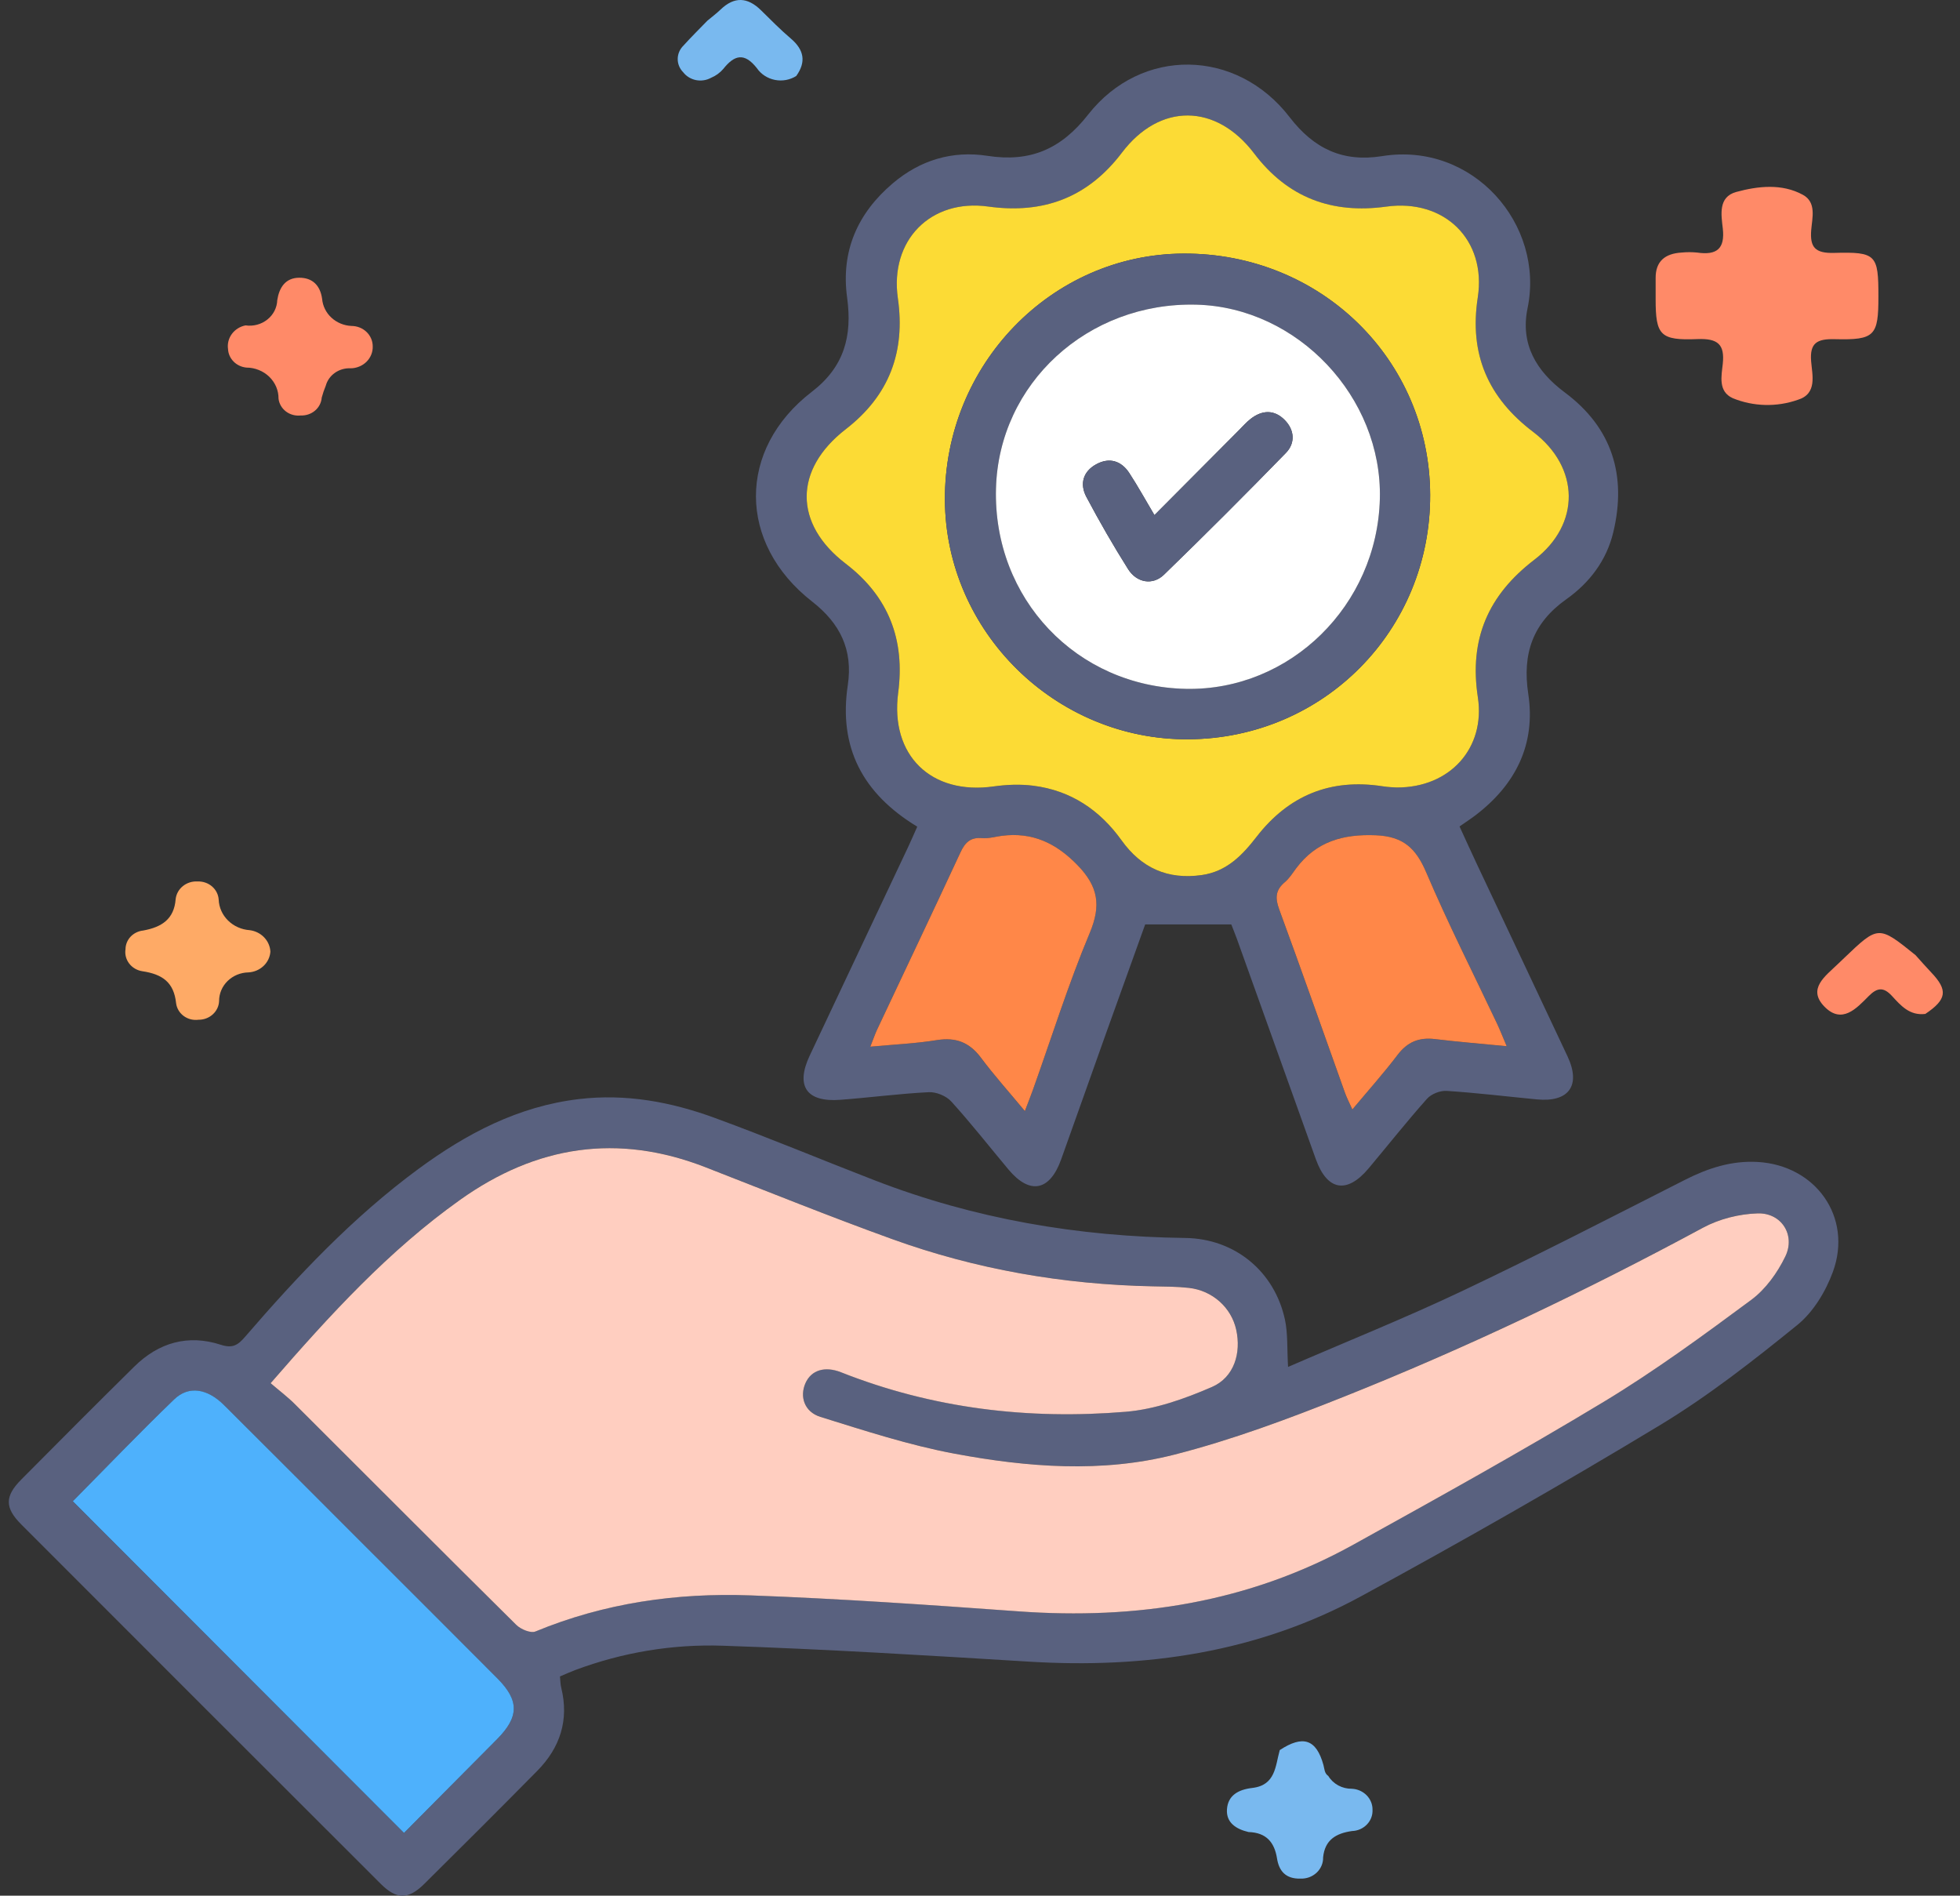
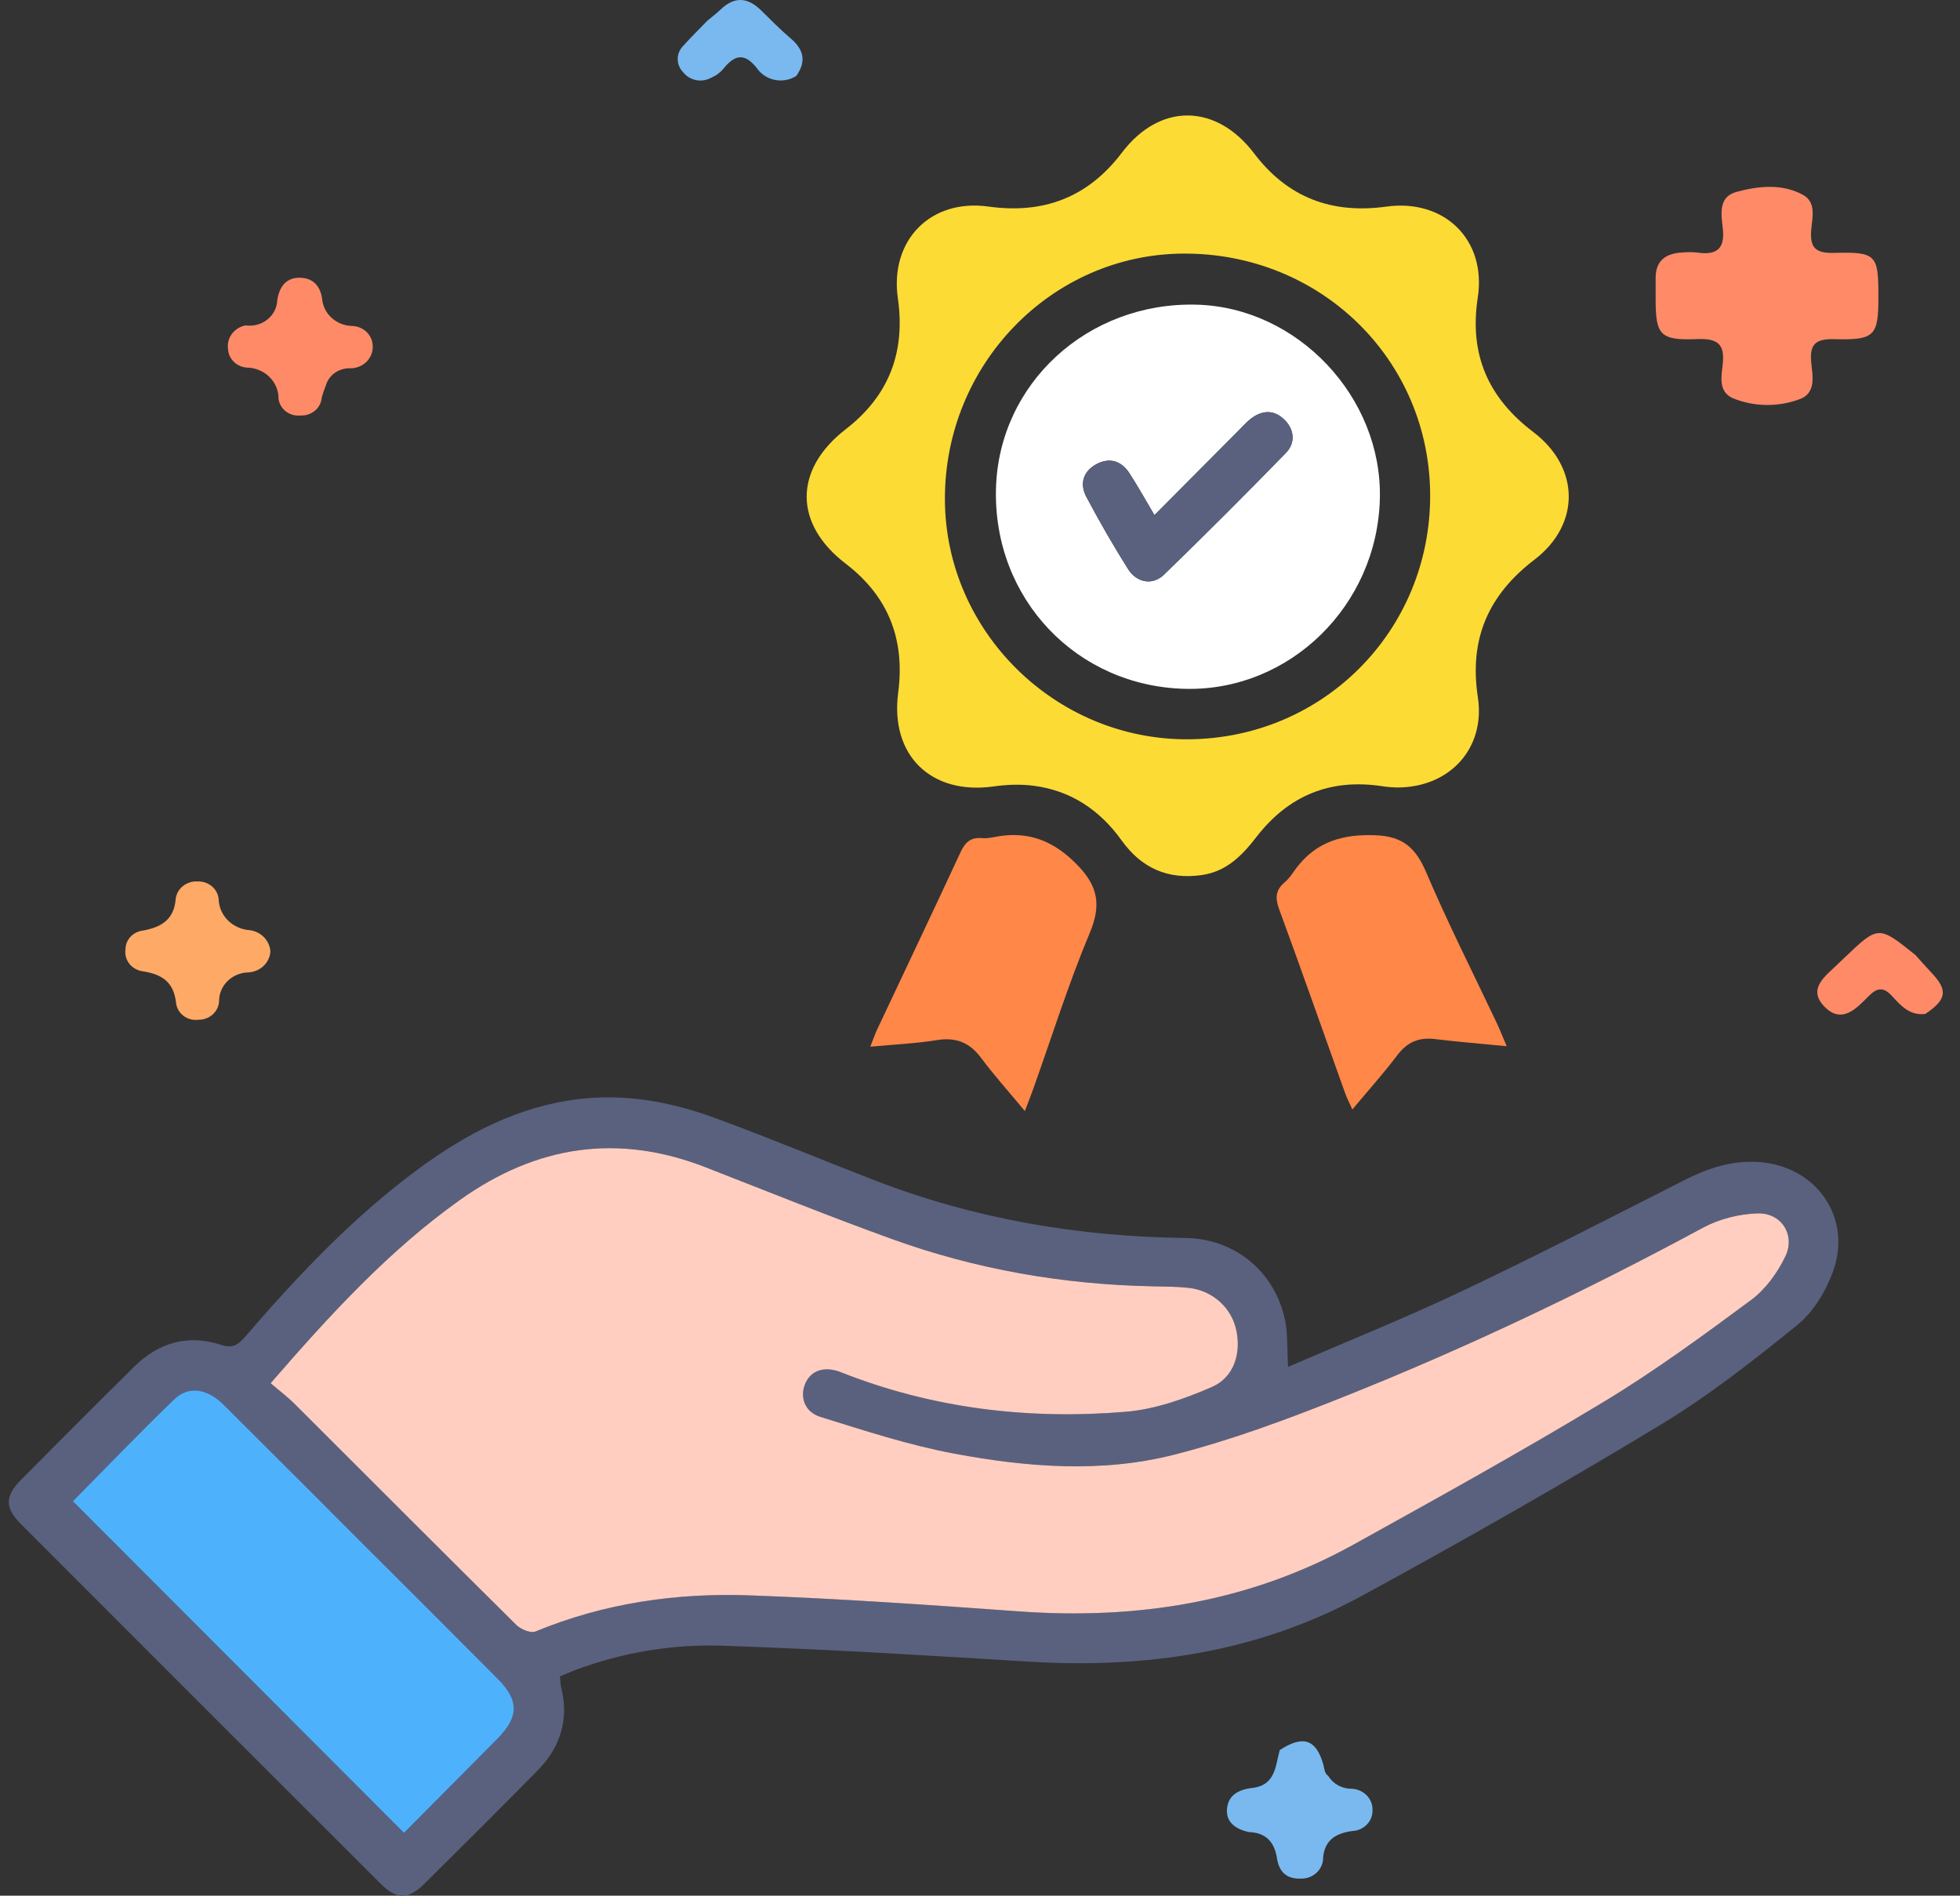
<svg xmlns="http://www.w3.org/2000/svg" width="91" height="88" viewBox="0 0 91 88" fill="none">
  <rect x="0" y="0" width="91" height="88" fill="#333333" stroke="none" />
  <path d="M57.968 85.046C57.385 84.909 56.925 84.609 56.966 83.993C57.01 83.35 57.483 83.076 58.142 82.999C59.23 82.872 59.211 81.974 59.417 81.242C60.497 80.532 61.114 80.737 61.445 81.932C61.496 82.115 61.486 82.317 61.671 82.443C61.781 82.627 61.942 82.778 62.135 82.883C62.328 82.987 62.546 83.04 62.768 83.037C63.03 83.05 63.276 83.16 63.455 83.344C63.633 83.527 63.73 83.77 63.724 84.02C63.729 84.144 63.709 84.267 63.664 84.384C63.619 84.5 63.551 84.606 63.462 84.697C63.374 84.788 63.268 84.862 63.151 84.914C63.033 84.966 62.905 84.995 62.776 84.999C62.022 85.105 61.512 85.413 61.43 86.221C61.434 86.353 61.409 86.484 61.357 86.607C61.305 86.729 61.228 86.84 61.129 86.933C61.03 87.025 60.913 87.097 60.784 87.145C60.654 87.192 60.516 87.213 60.378 87.208C59.687 87.225 59.381 86.849 59.29 86.271C59.172 85.53 58.799 85.071 57.968 85.046Z" fill="#79B9EF" />
  <path d="M89.39 47.068C88.661 47.157 88.252 46.68 87.845 46.238C87.454 45.811 87.159 45.838 86.759 46.242C86.194 46.812 85.514 47.565 84.7 46.723C83.903 45.9 84.749 45.313 85.325 44.756C85.422 44.663 85.52 44.57 85.617 44.477C87.213 42.952 87.213 42.952 88.935 44.338C89.176 44.606 89.412 44.878 89.661 45.139C90.45 45.966 90.391 46.395 89.39 47.068Z" fill="#FF8A68" />
  <path d="M12.554 44.179C12.535 44.43 12.422 44.666 12.235 44.842C12.048 45.019 11.8 45.125 11.537 45.14C11.172 45.146 10.823 45.29 10.568 45.539C10.312 45.789 10.17 46.125 10.172 46.474C10.162 46.707 10.057 46.928 9.879 47.089C9.701 47.251 9.465 47.34 9.22 47.338C9.098 47.354 8.975 47.347 8.856 47.318C8.737 47.288 8.626 47.235 8.529 47.164C8.431 47.092 8.35 47.003 8.29 46.901C8.229 46.799 8.191 46.687 8.176 46.57C8.074 45.606 7.549 45.225 6.603 45.085C6.359 45.046 6.141 44.917 5.996 44.726C5.851 44.535 5.791 44.298 5.827 44.065C5.829 43.849 5.913 43.64 6.065 43.48C6.218 43.32 6.426 43.219 6.651 43.196C7.509 43.038 8.085 42.67 8.156 41.734C8.183 41.499 8.304 41.283 8.494 41.132C8.683 40.98 8.927 40.904 9.174 40.919C9.42 40.909 9.661 40.992 9.844 41.149C10.027 41.307 10.138 41.526 10.153 41.761C10.168 42.125 10.323 42.472 10.589 42.733C10.855 42.995 11.213 43.154 11.594 43.18C11.852 43.213 12.089 43.331 12.264 43.514C12.439 43.696 12.542 43.932 12.554 44.179Z" fill="#FEAA66" />
  <path d="M32.841 0.962C33.047 0.789 33.264 0.627 33.457 0.442C34.097 -0.173 34.712 -0.132 35.33 0.474C35.786 0.922 36.234 1.379 36.721 1.793C37.337 2.318 37.434 2.88 36.968 3.528C36.823 3.619 36.661 3.682 36.491 3.713C36.321 3.744 36.146 3.743 35.977 3.709C35.807 3.675 35.647 3.61 35.504 3.517C35.36 3.424 35.238 3.305 35.143 3.167C34.559 2.425 34.099 2.548 33.58 3.201C33.428 3.379 33.234 3.519 33.014 3.611C32.803 3.727 32.555 3.765 32.317 3.719C32.079 3.672 31.867 3.543 31.722 3.357C31.555 3.189 31.462 2.964 31.465 2.732C31.468 2.5 31.565 2.277 31.736 2.112C32.09 1.718 32.471 1.346 32.841 0.962Z" fill="#79B9EF" />
  <path d="M11.4 15.105C11.579 15.131 11.762 15.12 11.936 15.073C12.111 15.027 12.273 14.945 12.412 14.834C12.551 14.724 12.664 14.586 12.744 14.431C12.823 14.275 12.867 14.105 12.873 13.932C12.962 13.358 13.246 12.895 13.894 12.893C14.51 12.89 14.87 13.252 14.956 13.877C14.985 14.208 15.139 14.518 15.389 14.748C15.639 14.979 15.969 15.115 16.317 15.131C16.447 15.131 16.576 15.156 16.696 15.203C16.816 15.251 16.925 15.32 17.016 15.408C17.108 15.496 17.181 15.6 17.23 15.715C17.28 15.829 17.305 15.952 17.305 16.076C17.31 16.208 17.286 16.34 17.236 16.464C17.186 16.588 17.11 16.701 17.014 16.796C16.917 16.891 16.801 16.967 16.673 17.018C16.545 17.07 16.408 17.097 16.269 17.097C16.01 17.086 15.756 17.161 15.547 17.308C15.339 17.455 15.19 17.666 15.125 17.905C15.05 18.085 14.987 18.271 14.937 18.459C14.92 18.691 14.808 18.908 14.626 19.062C14.444 19.217 14.205 19.297 13.962 19.287C13.84 19.301 13.717 19.291 13.6 19.259C13.482 19.228 13.372 19.174 13.277 19.102C13.181 19.029 13.101 18.939 13.042 18.837C12.983 18.735 12.945 18.623 12.932 18.507C12.934 18.319 12.897 18.132 12.823 17.957C12.749 17.783 12.639 17.624 12.501 17.489C12.362 17.355 12.197 17.249 12.015 17.176C11.833 17.103 11.638 17.064 11.441 17.064C11.214 17.042 11.003 16.943 10.846 16.785C10.689 16.627 10.597 16.421 10.587 16.203C10.551 15.956 10.615 15.705 10.766 15.501C10.917 15.297 11.143 15.155 11.4 15.105Z" fill="#FF8A68" />
  <path d="M87.212 13.766C87.212 15.59 87.049 15.79 85.195 15.745C84.357 15.723 84.021 15.921 84.088 16.77C84.139 17.417 84.385 18.281 83.467 18.561C82.488 18.904 81.409 18.877 80.451 18.485C79.759 18.173 79.927 17.452 79.986 16.889C80.08 15.993 79.767 15.703 78.807 15.741C77.075 15.811 76.87 15.559 76.869 13.889C76.869 13.561 76.872 13.233 76.869 12.905C76.865 12.133 77.302 11.77 78.073 11.724C78.313 11.7 78.555 11.7 78.795 11.724C79.73 11.862 80.09 11.526 79.987 10.606C79.916 9.977 79.763 9.142 80.612 8.911C81.622 8.636 82.733 8.512 83.705 9.043C84.347 9.394 84.137 10.116 84.092 10.679C84.029 11.476 84.267 11.765 85.159 11.74C87.116 11.686 87.212 11.827 87.212 13.766Z" fill="#FF8A68" />
  <g clip-path="url(#clip0_1926_51)">
    <path d="M59.803 63.455C62.569 62.256 65.276 61.171 67.905 59.923C71.376 58.277 74.791 56.515 78.219 54.776C79.292 54.231 80.383 53.871 81.604 53.94C84.301 54.093 86.023 56.499 85.101 59.034C84.77 59.946 84.189 60.906 83.448 61.507C81.403 63.165 79.311 64.805 77.062 66.163C72.502 68.919 67.868 71.558 63.186 74.105C58.392 76.712 53.184 77.467 47.775 77.136C43.04 76.846 38.302 76.556 33.561 76.397C31.229 76.318 28.914 76.702 26.702 77.528C26.47 77.615 26.244 77.719 25.998 77.823C26.019 78.022 26.018 78.19 26.058 78.349C26.427 79.849 26.005 81.129 24.945 82.205C23.209 83.965 21.458 85.711 19.702 87.45C18.959 88.186 18.412 88.186 17.678 87.452C12.11 81.894 6.547 76.332 0.988 70.767C0.215 69.993 0.216 69.459 0.989 68.681C2.73 66.926 4.475 65.175 6.235 63.439C7.368 62.321 8.734 61.931 10.255 62.427C10.808 62.608 11.055 62.432 11.379 62.056C13.823 59.224 16.385 56.505 19.412 54.275C21.652 52.624 24.063 51.353 26.887 51.02C29.061 50.764 31.151 51.151 33.168 51.889C35.67 52.803 38.128 53.833 40.613 54.794C45.246 56.586 50.058 57.406 55.019 57.468C57.342 57.496 59.176 59.027 59.658 61.259C59.797 61.907 59.752 62.594 59.803 63.455ZM12.565 64.21C12.982 64.569 13.366 64.858 13.703 65.193C17.126 68.605 20.536 72.029 23.971 75.429C24.178 75.633 24.638 75.826 24.86 75.733C28.062 74.41 31.418 73.931 34.837 74.058C38.99 74.211 43.139 74.499 47.284 74.799C52.759 75.196 57.989 74.389 62.831 71.706C66.734 69.544 70.638 67.38 74.456 65.075C76.83 63.642 79.079 61.991 81.311 60.337C81.975 59.845 82.524 59.08 82.89 58.327C83.37 57.334 82.714 56.294 81.61 56.325C80.753 56.349 79.822 56.583 79.068 56.99C73.653 59.91 68.109 62.557 62.397 64.835C59.822 65.862 57.203 66.84 54.523 67.524C51.158 68.383 47.698 68.111 44.316 67.479C42.207 67.085 40.145 66.411 38.091 65.772C37.34 65.538 37.123 64.827 37.396 64.207C37.664 63.6 38.291 63.402 39.047 63.701C43.307 65.386 47.747 65.911 52.274 65.534C53.633 65.421 55.005 64.932 56.27 64.383C57.303 63.935 57.636 62.803 57.394 61.719C57.166 60.696 56.299 59.91 55.205 59.784C54.648 59.721 54.083 59.723 53.522 59.711C49.362 59.627 45.308 58.925 41.397 57.51C38.498 56.46 35.635 55.306 32.761 54.184C28.68 52.593 24.906 53.172 21.361 55.695C18.058 58.048 15.35 61.001 12.565 64.21ZM18.757 85.088C20.189 83.646 21.635 82.194 23.077 80.739C24.103 79.704 24.113 78.943 23.096 77.923C21.055 75.871 19.005 73.827 16.958 71.781C14.772 69.596 12.59 67.407 10.397 65.228C9.621 64.456 8.758 64.314 8.082 64.967C6.471 66.52 4.922 68.136 3.38 69.694C8.486 74.805 13.568 79.892 18.757 85.088Z" fill="#59617F" />
-     <path d="M42.587 38.375C40.044 36.834 38.928 34.692 39.362 31.804C39.607 30.173 39.01 28.942 37.708 27.927C34.24 25.224 34.22 20.854 37.692 18.187C39.206 17.025 39.574 15.591 39.33 13.812C39.036 11.666 39.811 9.899 41.453 8.508C42.724 7.43 44.218 6.983 45.846 7.234C47.825 7.54 49.259 6.93 50.519 5.322C52.991 2.167 57.417 2.246 59.873 5.436C61.007 6.91 62.348 7.539 64.174 7.247C68.389 6.572 71.726 10.418 70.923 14.304C70.58 15.964 71.315 17.223 72.654 18.22C74.857 19.861 75.532 22.083 74.902 24.71C74.589 26.017 73.801 27.053 72.72 27.82C71.169 28.919 70.671 30.338 70.955 32.21C71.312 34.554 70.366 36.432 68.494 37.854C68.273 38.021 68.041 38.172 67.764 38.365C68.043 38.971 68.305 39.554 68.578 40.132C69.977 43.101 71.384 46.067 72.778 49.037C73.411 50.387 72.844 51.178 71.359 51.036C69.961 50.902 68.566 50.732 67.167 50.641C66.866 50.621 66.452 50.783 66.254 51.007C65.32 52.055 64.448 53.157 63.546 54.234C62.539 55.436 61.62 55.279 61.093 53.813C59.87 50.409 58.653 47.002 57.432 43.597C57.339 43.338 57.233 43.083 57.167 42.912C55.814 42.912 54.54 42.912 53.169 42.912C52.575 44.566 51.948 46.301 51.327 48.038C50.638 49.967 49.958 51.897 49.267 53.824C48.739 55.297 47.81 55.472 46.821 54.289C45.938 53.234 45.088 52.148 44.164 51.13C43.932 50.874 43.468 50.684 43.122 50.701C41.749 50.77 40.382 50.952 39.01 51.055C37.442 51.173 36.927 50.418 37.594 49.002C39.111 45.779 40.636 42.558 42.155 39.337C42.297 39.036 42.427 38.73 42.587 38.375ZM64.839 36.556C67.317 36.573 68.974 34.727 68.615 32.37C68.204 29.669 69.094 27.625 71.241 25.983C73.397 24.334 73.353 21.697 71.183 20.052C69.085 18.462 68.205 16.443 68.611 13.81C69.023 11.13 67.057 9.222 64.366 9.592C61.844 9.939 59.792 9.188 58.225 7.121C56.459 4.791 53.846 4.769 52.09 7.085C50.503 9.18 48.437 9.944 45.882 9.589C43.207 9.217 41.304 11.158 41.686 13.844C42.041 16.331 41.289 18.36 39.268 19.924C36.846 21.798 36.85 24.318 39.262 26.166C41.261 27.697 42.024 29.7 41.701 32.16C41.32 35.063 43.226 36.918 46.134 36.508C46.738 36.423 47.37 36.398 47.973 36.474C49.711 36.695 51.061 37.599 52.072 39.012C52.993 40.297 54.215 40.846 55.794 40.623C56.953 40.459 57.673 39.706 58.341 38.845C59.83 36.926 61.775 36.126 64.189 36.501C64.467 36.543 64.748 36.549 64.839 36.556ZM40.407 48.589C41.508 48.486 42.512 48.443 43.498 48.285C44.378 48.143 45.006 48.386 45.539 49.098C46.153 49.918 46.84 50.683 47.582 51.578C47.747 51.146 47.858 50.866 47.96 50.581C48.827 48.154 49.599 45.688 50.593 43.314C51.134 42.025 50.986 41.152 50.03 40.166C49.026 39.132 47.93 38.619 46.509 38.801C46.203 38.84 45.893 38.935 45.592 38.908C45.054 38.861 44.804 39.111 44.59 39.574C43.317 42.319 42.014 45.05 40.725 47.789C40.621 48.01 40.542 48.244 40.407 48.589ZM69.954 48.568C69.76 48.113 69.639 47.804 69.497 47.504C68.397 45.174 67.228 42.873 66.219 40.504C65.741 39.383 65.156 38.827 63.876 38.775C62.348 38.713 61.115 39.065 60.181 40.304C60.013 40.528 59.861 40.778 59.65 40.954C59.217 41.317 59.196 41.687 59.388 42.209C60.431 45.047 61.432 47.901 62.451 50.748C62.531 50.971 62.644 51.183 62.787 51.504C63.536 50.607 64.245 49.817 64.883 48.975C65.343 48.368 65.887 48.145 66.627 48.237C67.682 48.365 68.74 48.449 69.954 48.568Z" fill="#59617F" />
    <path d="M12.565 64.21C15.35 61.002 18.058 58.049 21.361 55.698C24.906 53.174 28.68 52.595 32.761 54.187C35.635 55.308 38.496 56.463 41.397 57.512C45.308 58.928 49.362 59.629 53.522 59.713C54.083 59.725 54.648 59.723 55.205 59.786C56.299 59.912 57.166 60.699 57.394 61.721C57.636 62.805 57.303 63.936 56.27 64.385C55.005 64.934 53.633 65.422 52.274 65.536C47.748 65.913 43.307 65.388 39.047 63.703C38.292 63.405 37.664 63.604 37.396 64.209C37.122 64.829 37.34 65.54 38.091 65.774C40.145 66.413 42.207 67.087 44.316 67.481C47.699 68.113 51.158 68.385 54.523 67.526C57.203 66.842 59.822 65.864 62.397 64.837C68.109 62.56 73.653 59.913 79.068 56.992C79.823 56.585 80.753 56.351 81.61 56.327C82.714 56.296 83.371 57.335 82.889 58.329C82.524 59.084 81.975 59.848 81.311 60.34C79.079 61.993 76.83 63.644 74.456 65.077C70.638 67.382 66.734 69.546 62.831 71.708C57.987 74.391 52.759 75.198 47.284 74.801C43.139 74.501 38.99 74.213 34.837 74.06C31.418 73.934 28.062 74.413 24.86 75.736C24.638 75.828 24.177 75.635 23.971 75.431C20.536 72.032 17.126 68.607 13.703 65.195C13.366 64.856 12.982 64.568 12.565 64.21Z" fill="#FFCEC0" />
    <path d="M18.757 85.087C13.568 79.891 8.487 74.803 3.381 69.691C4.923 68.133 6.472 66.516 8.083 64.964C8.759 64.311 9.623 64.454 10.399 65.225C12.591 67.404 14.773 69.593 16.959 71.778C19.007 73.824 21.056 75.868 23.098 77.92C24.114 78.94 24.104 79.701 23.078 80.736C21.636 82.193 20.189 83.646 18.757 85.087Z" fill="#4EB1FC" />
    <path d="M64.84 36.556C64.748 36.549 64.466 36.544 64.19 36.5C61.775 36.125 59.83 36.925 58.342 38.844C57.674 39.706 56.954 40.457 55.794 40.622C54.217 40.845 52.993 40.296 52.073 39.011C51.06 37.598 49.711 36.693 47.973 36.474C47.37 36.397 46.738 36.422 46.134 36.507C43.226 36.918 41.32 35.062 41.701 32.159C42.024 29.7 41.262 27.696 39.262 26.165C36.85 24.317 36.847 21.797 39.269 19.923C41.29 18.359 42.042 16.33 41.686 13.843C41.303 11.157 43.207 9.216 45.883 9.588C48.437 9.943 50.503 9.179 52.091 7.084C53.846 4.769 56.458 4.791 58.226 7.12C59.793 9.187 61.845 9.938 64.366 9.591C67.059 9.22 69.023 11.129 68.611 13.809C68.206 16.443 69.087 18.461 71.184 20.051C73.353 21.696 73.398 24.333 71.241 25.982C69.093 27.625 68.203 29.669 68.615 32.369C68.974 34.727 67.319 36.573 64.84 36.556ZM55.171 34.319C61.452 34.281 66.423 29.258 66.4 22.972C66.378 16.691 61.312 11.74 54.942 11.772C48.813 11.803 43.842 16.934 43.871 23.202C43.899 29.325 49.014 34.357 55.171 34.319Z" fill="#FCDB35" />
    <path d="M40.407 48.589C40.544 48.244 40.622 48.01 40.726 47.788C42.015 45.049 43.318 42.317 44.591 39.573C44.806 39.11 45.055 38.86 45.593 38.907C45.893 38.934 46.204 38.839 46.51 38.8C47.932 38.618 49.027 39.131 50.031 40.165C50.986 41.151 51.135 42.024 50.594 43.313C49.599 45.686 48.828 48.153 47.961 50.58C47.859 50.865 47.748 51.145 47.583 51.577C46.841 50.683 46.154 49.918 45.541 49.097C45.007 48.386 44.379 48.142 43.5 48.283C42.512 48.443 41.508 48.486 40.407 48.589Z" fill="#FF8748" />
    <path d="M69.954 48.567C68.74 48.448 67.682 48.365 66.628 48.236C65.887 48.145 65.343 48.367 64.884 48.974C64.246 49.816 63.538 50.606 62.788 51.503C62.645 51.182 62.532 50.97 62.452 50.747C61.433 47.9 60.432 45.046 59.389 42.208C59.197 41.686 59.218 41.316 59.651 40.953C59.862 40.777 60.015 40.527 60.182 40.303C61.115 39.064 62.348 38.713 63.877 38.774C65.157 38.826 65.742 39.382 66.22 40.503C67.229 42.872 68.398 45.173 69.498 47.503C69.639 47.802 69.76 48.111 69.954 48.567Z" fill="#FF8748" />
-     <path d="M55.171 34.319C49.014 34.356 43.899 29.324 43.87 23.202C43.842 16.934 48.812 11.801 54.941 11.772C61.313 11.74 66.378 16.691 66.4 22.972C66.422 29.257 61.451 34.28 55.171 34.319ZM64.065 23.157C64.184 18.433 60.245 14.263 55.549 14.143C50.501 14.014 46.372 17.802 46.242 22.679C46.106 27.792 49.989 31.881 55.071 31.977C59.9 32.069 63.94 28.107 64.065 23.157Z" fill="#59617F" />
    <path d="M64.065 23.157C63.94 28.106 59.901 32.068 55.071 31.978C49.989 31.882 46.105 27.792 46.242 22.68C46.372 17.802 50.501 14.014 55.549 14.143C60.244 14.264 64.184 18.433 64.065 23.157ZM53.599 23.912C53.175 23.198 52.826 22.562 52.43 21.957C52.054 21.385 51.502 21.22 50.895 21.552C50.28 21.889 50.122 22.469 50.437 23.065C51.041 24.204 51.686 25.325 52.373 26.416C52.775 27.056 53.519 27.185 54.042 26.677C55.956 24.821 57.843 22.934 59.704 21.023C60.144 20.571 60.105 19.963 59.651 19.501C59.167 19.006 58.599 19.027 58.061 19.448C57.864 19.602 57.696 19.797 57.517 19.975C56.234 21.266 54.949 22.556 53.599 23.912Z" fill="white" />
    <path d="M53.599 23.912C54.95 22.556 56.233 21.266 57.519 19.976C57.697 19.797 57.864 19.603 58.063 19.449C58.601 19.028 59.168 19.007 59.653 19.502C60.107 19.965 60.146 20.571 59.705 21.024C57.845 22.936 55.958 24.822 54.044 26.678C53.519 27.187 52.777 27.057 52.375 26.417C51.688 25.326 51.043 24.205 50.439 23.066C50.123 22.471 50.281 21.889 50.897 21.553C51.504 21.221 52.055 21.386 52.432 21.959C52.826 22.562 53.174 23.198 53.599 23.912Z" fill="#59617F" />
  </g>
  <defs>
    <clipPath id="clip0_1926_51">
      <rect width="84.943" height="85" fill="white" transform="translate(0.408 3)" />
    </clipPath>
  </defs>
</svg>